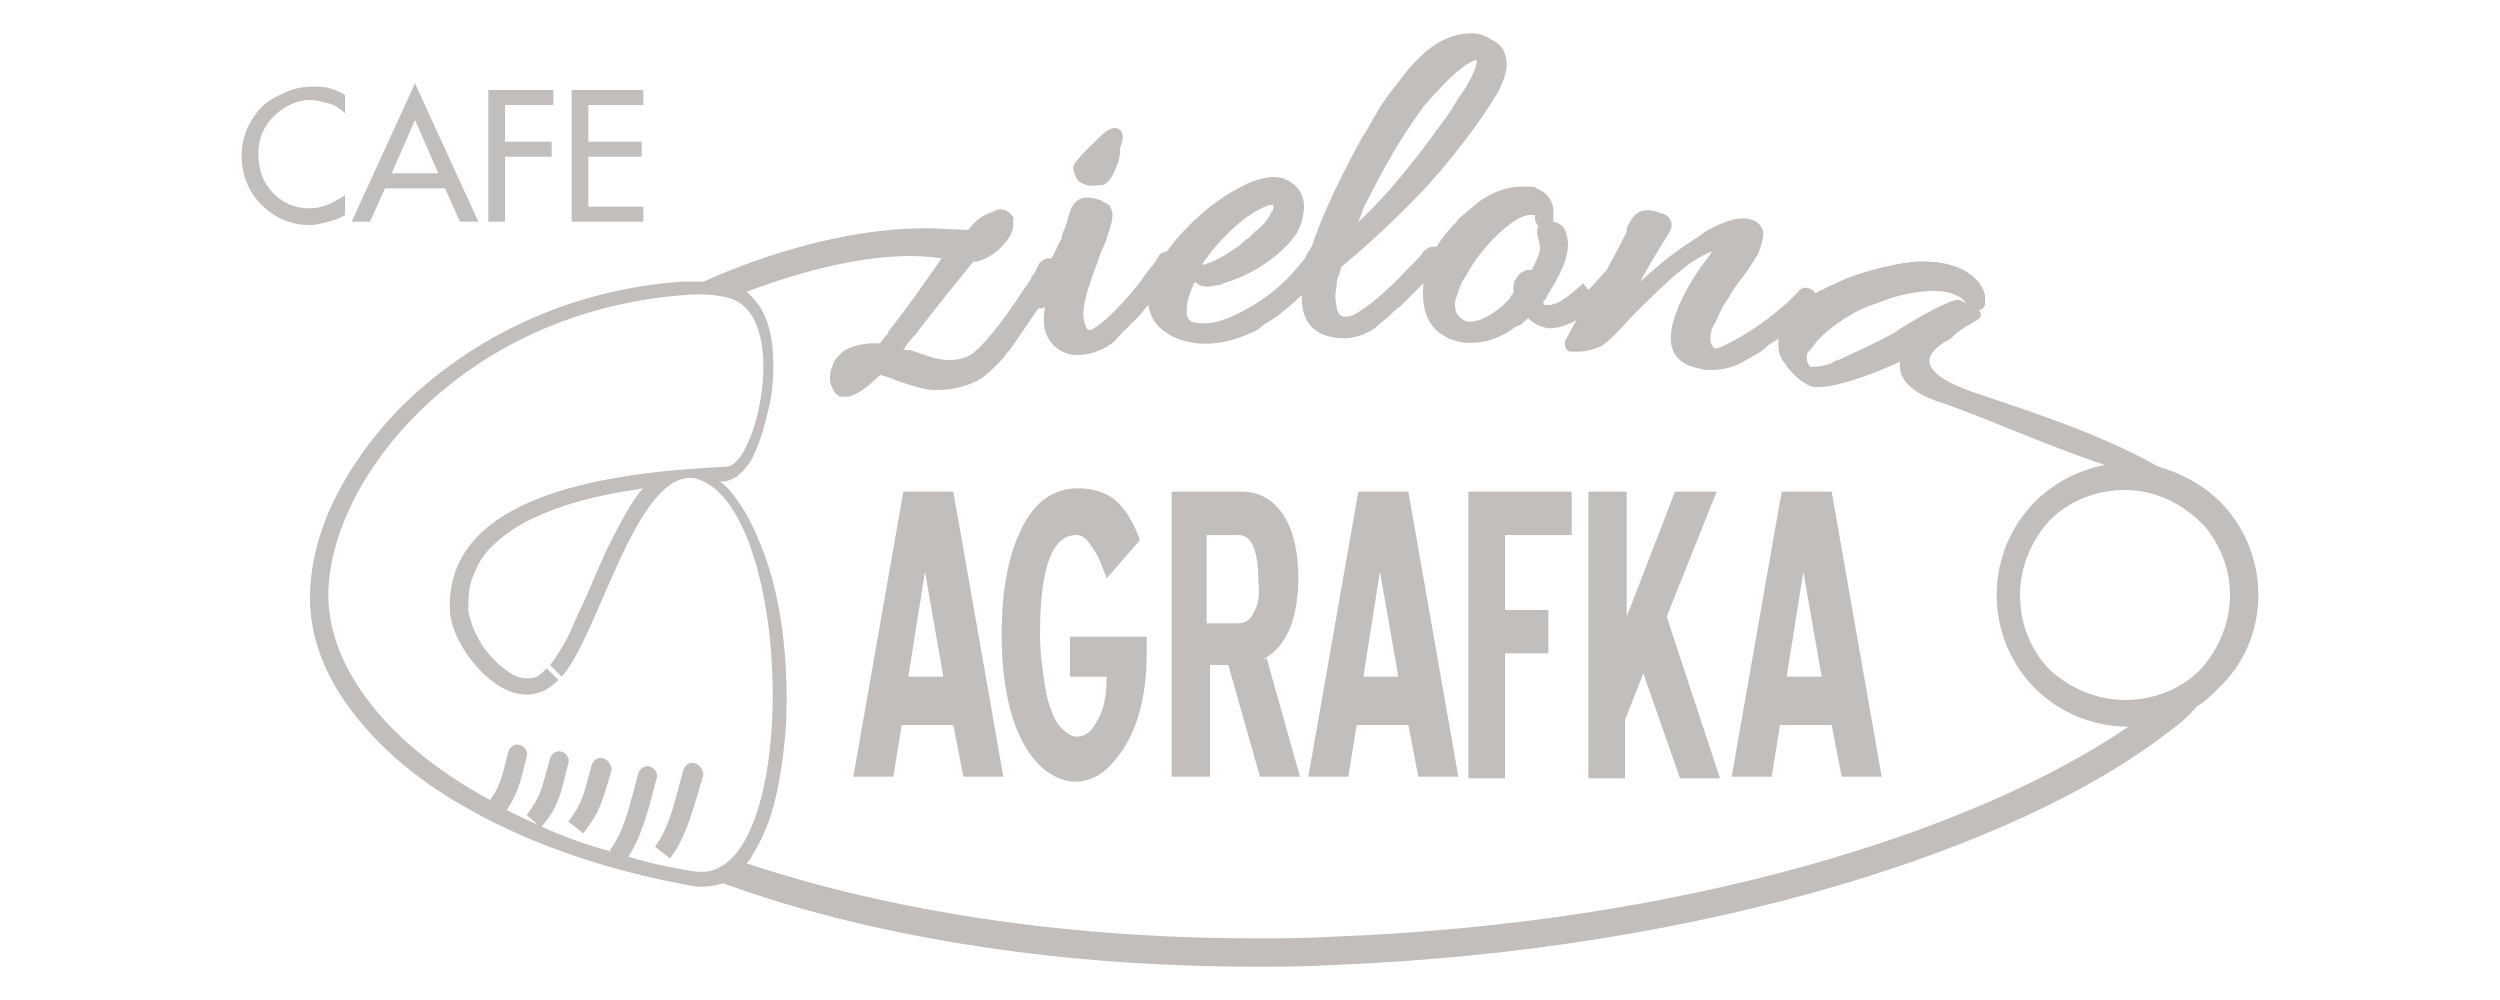
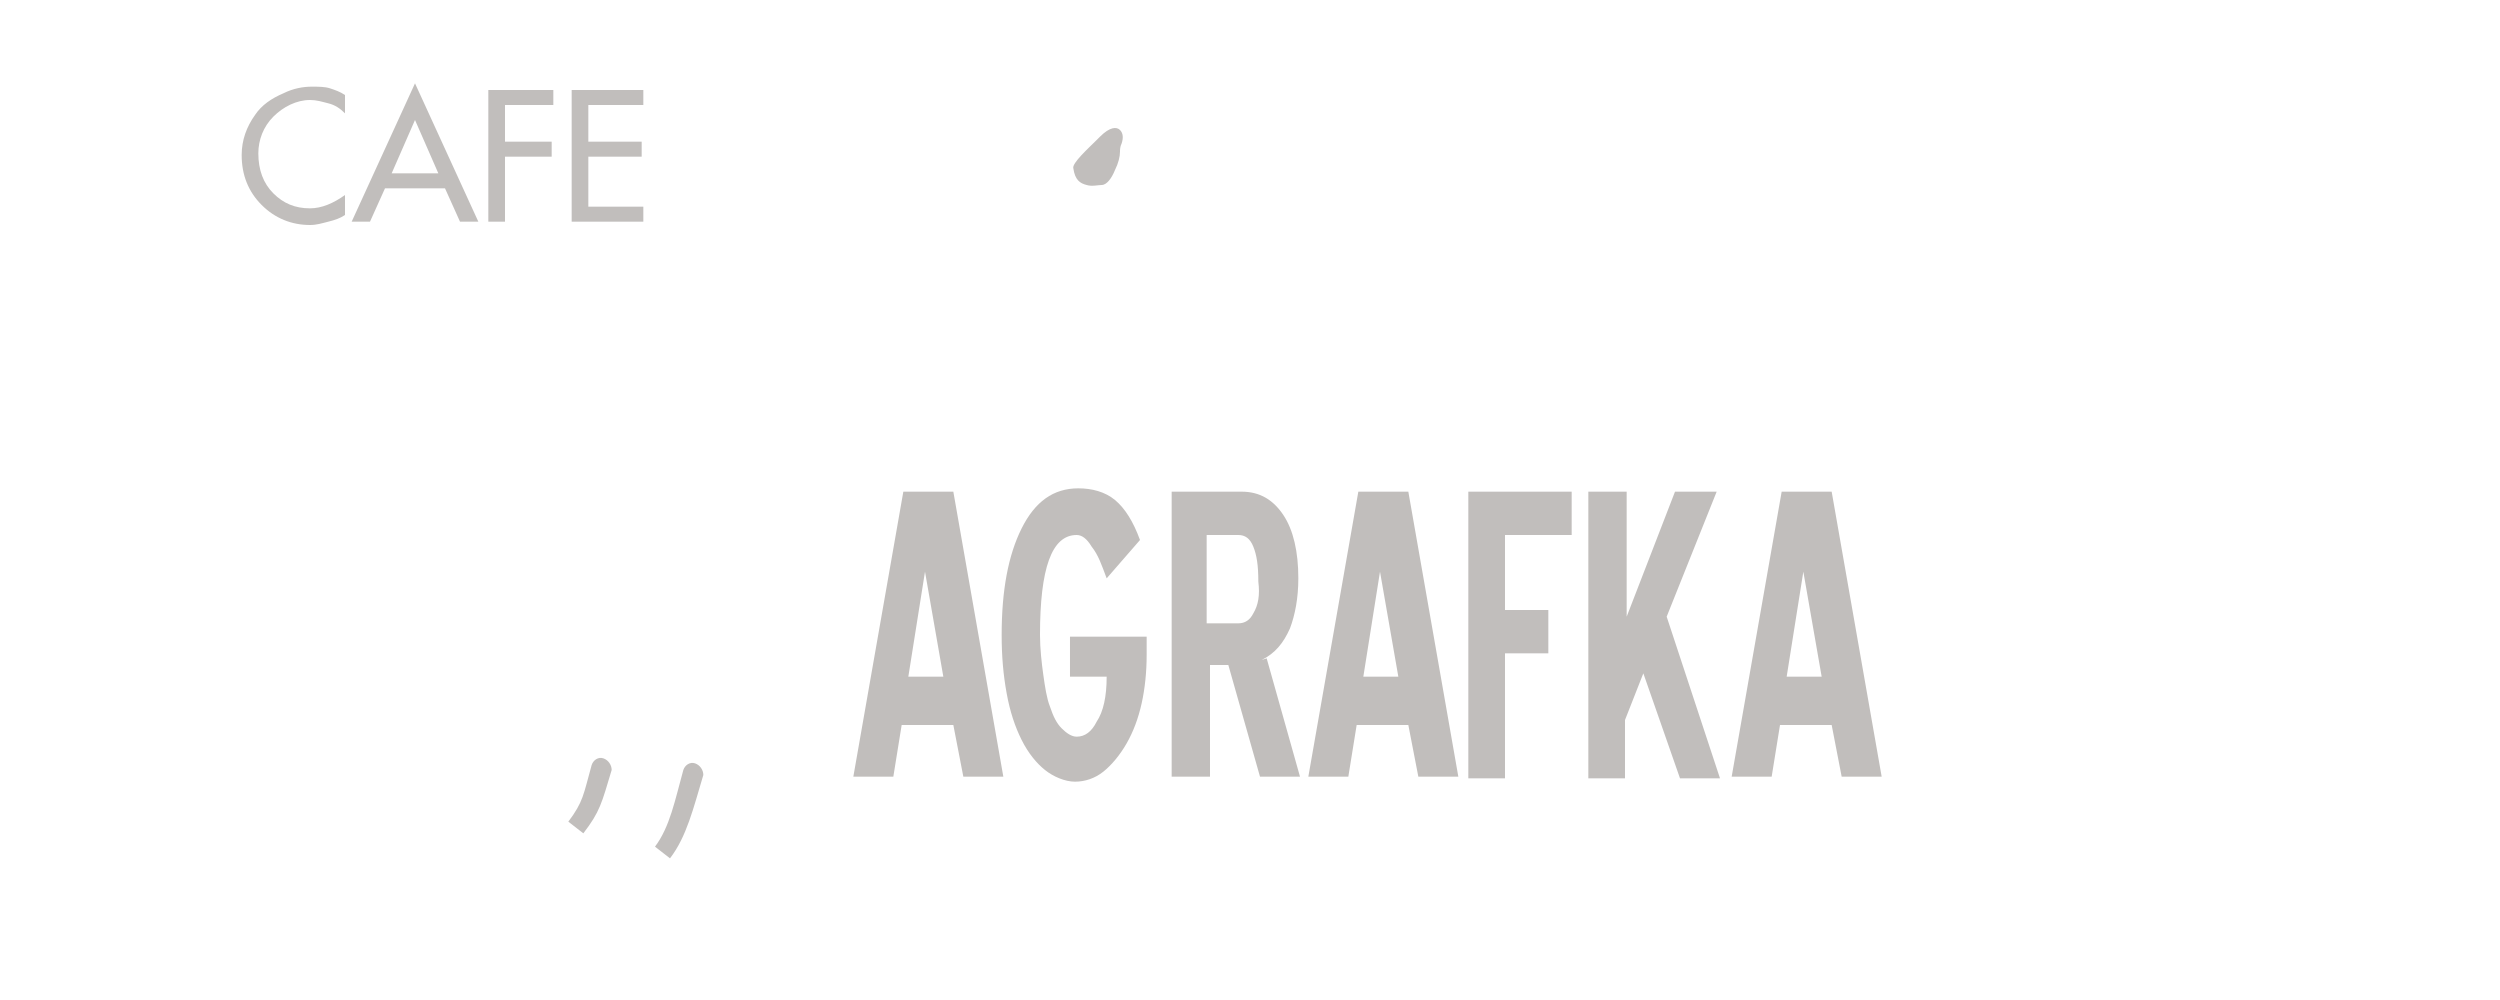
<svg xmlns="http://www.w3.org/2000/svg" version="1.1" id="Layer_1" x="0px" y="0px" viewBox="0 0 150 60" style="enable-background:new 0 0 150 60;" xml:space="preserve">
  <style type="text/css">
	.st0{fill:#C1BEBC;}
</style>
  <g id="Layer_2_1_">
    <g>
      <path class="st0" d="M36.2,45.5c-0.3-0.1-0.6,0.1-0.7,0.4c-0.5,1.8-0.5,2.2-1.4,3.4L35,50c1-1.3,1.1-1.8,1.7-3.8    C36.7,45.9,36.5,45.6,36.2,45.5z" />
-       <path class="st0" d="M41.7,45.8c-0.3-0.1-0.6,0.1-0.7,0.4c-0.5,1.8-0.8,3.4-1.7,4.6l0.9,0.7c1-1.3,1.4-3,2-5    C42.2,46.2,42,45.9,41.7,45.8z" />
+       <path class="st0" d="M41.7,45.8c-0.3-0.1-0.6,0.1-0.7,0.4c-0.5,1.8-0.8,3.4-1.7,4.6l0.9,0.7c1-1.3,1.4-3,2-5    C42.2,46.2,42,45.9,41.7,45.8" />
      <path class="st0" d="M65.2,11.1c0.3,0.1,0.7,0,0.9,0l0,0l0,0l0,0c0.3,0,0.6-0.4,0.8-0.9c0.2-0.4,0.3-0.8,0.3-1.1l0,0l0,0l0,0l0,0    l0,0c0-0.1,0-0.3,0.1-0.5c0.1-0.3,0.1-0.6-0.1-0.8S66.6,7.6,66,8.2l0,0l0,0l0,0c0,0-0.1,0.1-0.2,0.2c-0.5,0.5-1.5,1.4-1.4,1.7    C64.5,10.8,64.8,11,65.2,11.1z" />
-       <path class="st0" d="M135.5,35.7c0-2.2-0.9-4.2-2.3-5.6c-1-1-2.3-1.7-3.7-2.1c-3.7-2.1-8.3-3.5-11.2-4.5c-4.2-1.5-2-2.7-1.6-3    c0.4-0.1,0.6-0.6,1.6-1.1c0.3-0.2,0.7-0.3,0.5-0.7l-0.1-0.1h0.1c0.2-0.1,0.3-0.2,0.3-0.4l0,0l0,0l0,0c0-0.1,0-0.1,0-0.2    s0-0.1,0-0.2c0-0.3-0.2-0.6-0.4-0.9l0,0l0,0l0,0c-0.1-0.1-0.2-0.2-0.3-0.3c-0.1-0.1-0.3-0.2-0.4-0.3c-0.7-0.4-1.6-0.6-2.3-0.6l0,0    c-1-0.1-3,0.3-4.9,1c-0.7,0.3-1.3,0.6-1.9,0.9l0,0c0-0.1-0.1-0.2-0.2-0.2c-0.1-0.1-0.1-0.1-0.2-0.1c-0.2-0.1-0.5,0-0.6,0.2l0,0    l0,0l0,0c-0.2,0.2-0.4,0.4-0.6,0.6s-0.5,0.4-0.7,0.6c-1.2,1-2.6,1.8-3.3,2.1l0,0c-0.2,0.1-0.3,0.1-0.4,0.1c0,0-0.1,0-0.1-0.1    l-0.1-0.1c-0.1-0.2-0.1-0.5,0-0.9l0,0c0-0.1,0-0.1,0.1-0.2l0,0c0-0.1,0.1-0.2,0.1-0.2c0.2-0.4,0.4-1,0.8-1.5l0,0l0,0l0,0    c0.2-0.4,0.5-0.8,0.8-1.2c0.4-0.5,0.7-1,1-1.5c0.2-0.5,0.3-0.9,0.3-1.2s-0.2-0.5-0.4-0.7l0,0c-0.2-0.1-0.5-0.2-0.8-0.2    c-0.5,0-1.2,0.2-1.9,0.6l0,0l0,0c-0.3,0.1-0.5,0.3-0.8,0.5s-0.6,0.4-0.9,0.6c-0.9,0.6-1.8,1.4-2.6,2.1c0.5-0.9,1.1-1.9,1.6-2.7    l0,0c0.2-0.3,0.3-0.5,0.3-0.7c0-0.3-0.2-0.6-0.6-0.7l0,0c-1.3-0.5-1.7,0.1-2,0.7c-0.1,0.1-0.1,0.3-0.1,0.4c0,0.1-0.1,0.2-0.1,0.2    l0,0l0,0l0,0c-0.2,0.4-0.6,1.2-1.1,2.1l0,0l0,0l0,0l0,0c-0.3,0.3-0.6,0.7-1,1.1l-0.1,0.1L95,17c-0.6,0.5-1.4,1.3-2.1,1.3l0,0l0,0    l0,0h-0.1c0,0,0,0-0.1,0s-0.1-0.1-0.1-0.2c0.1-0.1,0.2-0.2,0.2-0.3c0.1-0.2,0.2-0.3,0.3-0.5c0.6-1,1.2-2.2,0.9-3.2l0,0    c-0.1-0.5-0.4-0.7-0.8-0.8l0,0l0,0c0-0.1,0-0.2,0-0.4c0-0.1,0-0.2,0-0.4c-0.1-0.6-0.5-1-1-1.2l0,0l0,0l0,0l0,0    c-0.1-0.1-0.3-0.1-0.5-0.1l0,0c-0.2,0-0.3,0-0.5,0c-0.8,0-1.9,0.4-2.7,1.1l0,0c-0.2,0.2-0.4,0.3-0.6,0.5s-0.4,0.3-0.5,0.5    c-0.5,0.5-0.9,1-1.2,1.5c-0.1,0-0.1,0-0.2,0c-0.2,0-0.4,0.1-0.6,0.3l0,0l0,0c-0.1,0.2-0.3,0.4-0.5,0.6c-0.2,0.2-0.4,0.4-0.6,0.6    c-1,1.1-2.3,2.2-3.1,2.6l0,0c0,0-0.2,0.1-0.4,0.1s-0.3,0-0.4-0.1s-0.2-0.3-0.2-0.5c-0.1-0.4-0.1-0.8,0-1.3l0,0    c0-0.1,0-0.3,0.1-0.5s0.1-0.4,0.2-0.6c1.8-1.5,3.5-3.1,5.1-4.8c1.6-1.8,3.1-3.7,4.3-5.7l0,0c0.3-0.6,0.5-1.2,0.5-1.6    S90.3,3.2,90.2,3l0,0c-0.2-0.3-0.4-0.5-0.7-0.6C89.1,2.1,88.7,2,88.3,2l0,0c-2.1,0-3.5,1.7-4.6,3.2l-0.1,0.1l0,0l0,0    c-0.3,0.4-0.6,0.8-0.9,1.3s-0.6,1.1-1,1.7c-1.1,2-2.3,4.4-3,6.5l0,0c-0.1,0.2-0.3,0.4-0.4,0.7c-0.2,0.2-0.3,0.4-0.5,0.6    c-0.9,1.1-2.2,2.1-3.7,2.8l0,0c-0.6,0.3-1.3,0.5-1.8,0.5c-0.3,0-0.6,0-0.8-0.1c-0.2-0.1-0.3-0.3-0.3-0.5s0-0.5,0.1-0.9l0,0l0,0    l0,0c0.1-0.3,0.2-0.6,0.3-0.8c0-0.1,0.1-0.1,0.1-0.2l0,0c0.2,0.2,0.4,0.3,0.8,0.3l0,0l0,0c0.2,0,0.4-0.1,0.7-0.1    c0.2-0.1,0.5-0.2,0.8-0.3c1.4-0.5,3-1.6,3.8-2.8c0.1-0.2,0.2-0.4,0.3-0.7c0.1-0.4,0.2-0.9,0.1-1.3c-0.1-0.4-0.3-0.8-0.8-1.1    c-0.1-0.1-0.3-0.1-0.4-0.2l0,0l0,0c-0.4-0.1-0.8-0.1-1.2,0c-0.4,0.1-0.8,0.2-1.3,0.5C72.8,12,71,13.7,70,15.1    c-0.2,0-0.4,0.1-0.5,0.3l0,0l0,0l0,0c-0.1,0.2-0.3,0.5-0.5,0.7c-0.2,0.3-0.4,0.5-0.5,0.7c-1,1.3-2.1,2.4-2.7,2.8    c-0.2,0.1-0.3,0.2-0.4,0.2h-0.1l-0.1-0.1c-0.1-0.2-0.2-0.5-0.2-0.9l0,0l0,0c0-0.7,0.4-1.9,0.9-3.2l0,0c0.2-0.7,0.3-0.7,0.4-1l0,0    l0,0l0,0c0-0.1,0.1-0.1,0.1-0.3c0.3-0.9,0.5-1.4,0.2-1.9l0,0l0,0c0-0.1-0.1-0.1-0.2-0.2C66.1,12.1,66.1,12,66,12    c-0.3-0.1-0.7-0.2-1.1-0.1l0,0l0,0c-0.3,0.1-0.6,0.4-0.7,0.8c-0.1,0.3-0.2,0.8-0.4,1.2c0,0.1-0.1,0.2-0.1,0.3v0.1    c0,0.1-0.1,0.1-0.1,0.2c-0.1,0.1-0.1,0.2-0.2,0.4c-0.1,0.2-0.2,0.4-0.3,0.6c-0.1,0-0.2,0-0.2,0c-0.2,0-0.5,0.2-0.6,0.4l0,0l0,0    l0,0c-0.1,0.2-0.2,0.5-0.4,0.7c-0.1,0.3-0.3,0.5-0.5,0.8c-0.9,1.4-2.1,3-2.8,3.6l0,0c-0.5,0.5-1.1,0.6-1.7,0.6    c-0.7,0-1.4-0.3-2.3-0.6l0,0h-0.4l0,0c0.1-0.1,0.1-0.2,0.2-0.3l0,0l0,0l0,0c0.2-0.3,0.4-0.5,0.6-0.7c0.1-0.2,0.3-0.4,0.6-0.8    c1-1.3,2-2.5,2.8-3.5c0.1,0,0.1,0,0.2,0c0.4-0.1,1-0.4,1.4-0.8c0.4-0.4,0.8-0.9,0.8-1.4c0-0.1,0-0.2,0-0.4l0,0    c0-0.1-0.1-0.2-0.2-0.3c-0.2-0.2-0.5-0.3-0.8-0.2c-0.2,0.1-0.5,0.2-0.7,0.3c-0.4,0.2-0.8,0.6-1,0.9L56,13.7l0,0l0,0l0,0    c-4.1-0.1-9.1,1.1-13.8,3.2c-0.1,0-0.2,0-0.3,0c-0.3,0-0.6,0-1,0l0,0c-7,0.5-12.6,3.5-16.4,7.1c-1.9,1.8-3.4,3.9-4.4,5.9    s-1.5,4.1-1.5,6s0.6,3.8,1.7,5.6c1.7,2.7,4.4,5.2,8.1,7.2c3.6,2,8.2,3.6,13.4,4.5l0,0l0,0c0.1,0,0.3,0,0.4,0    c0.4,0,0.8-0.1,1.2-0.2c8.5,3.1,19.6,5,31.9,5c1.5,0,3.1,0,4.7-0.1c22.6-0.9,41.2-7.1,50-13.9c0.7-0.5,1.3-1,1.8-1.6    c0.5-0.3,0.9-0.7,1.3-1.1C134.6,39.9,135.5,37.9,135.5,35.7L135.5,35.7L135.5,35.7L135.5,35.7z M81.7,12.8l0.1-0.3    c0.6-1.2,1.3-2.5,1.6-3l0,0c0.6-1.1,1.3-2.1,2-3.1C86.2,5.5,87,4.6,87.8,4l0,0c0.3-0.2,0.6-0.4,0.8-0.4l0,0c0,0,0,0,0,0.1    c0,0.2-0.1,0.5-0.3,0.9l0,0l0,0c-0.2,0.4-0.5,0.9-0.8,1.3c-0.3,0.5-0.6,1-1,1.5c-1.5,2.1-3.4,4.5-5.1,6    C81.6,13.2,81.6,13,81.7,12.8z M75.5,12.6L75.5,12.6c0.2-0.1,0.5-0.3,0.8-0.3h0.1c0,0,0,0,0,0.1l0,0l0,0l0,0v0.1    c0,0.1,0,0.1-0.1,0.2c-0.2,0.5-0.7,1-1,1.2l0,0l0,0l0,0c-0.1,0.1-0.3,0.3-0.4,0.4c-0.2,0.1-0.3,0.2-0.5,0.4    c-0.8,0.6-1.7,1.1-2.3,1.2C73.1,14.4,74.5,13.1,75.5,12.6z M108.4,21.4c0-0.2,0.1-0.3,0.3-0.5c0.7-1.1,2.4-2.1,3.1-2.4l0,0l0,0    l0,0l0,0l0,0c0.2-0.1,0.5-0.2,0.8-0.3c0.3-0.1,0.5-0.2,0.8-0.3c1.3-0.4,2.7-0.6,3.7-0.3c0.2,0.1,0.5,0.2,0.6,0.3    c0.1,0.1,0.2,0.2,0.3,0.3c-0.2-0.1-0.4-0.2-0.5-0.2l0,0l0,0l0,0c-0.4-0.1-2.7,1.2-3.6,1.8c-0.1,0.1-0.3,0.2-0.3,0.2l0,0l0,0    c-0.9,0.5-2.4,1.2-3.3,1.6l0,0l0,0l0,0c-0.1,0-0.3,0.1-0.4,0.2c-0.3,0.1-0.7,0.2-1,0.2l0,0c-0.2,0-0.3,0-0.3,0l0,0l0,0l0,0    C108.4,21.7,108.4,21.6,108.4,21.4z M87.3,18.3c0-0.2,0-0.3,0.1-0.5l0,0c0.1-0.3,0.2-0.7,0.4-1c0.2-0.3,0.4-0.7,0.6-1    c1.1-1.6,2.7-3,3.5-2.9c0,0,0,0,0.1,0c0,0,0,0,0.1,0V13v0.1l0,0l0,0c0,0.2,0.1,0.3,0.2,0.5c-0.1,0.2-0.1,0.5,0,0.7l0,0    c0,0.1,0.1,0.3,0.1,0.6l0,0c0,0.3-0.2,0.7-0.5,1.3c-0.1,0-0.1,0-0.2,0l0,0c-0.2,0-0.3,0.1-0.5,0.2c-0.1,0.1-0.2,0.3-0.3,0.4    c-0.1,0.2-0.1,0.4-0.1,0.7v0.1c-0.1,0.1-0.2,0.2-0.2,0.3c-0.1,0.1-0.3,0.3-0.4,0.4c-0.7,0.6-1.4,1-2,1c-0.1,0-0.1,0-0.2,0    c-0.2-0.1-0.4-0.2-0.5-0.4C87.4,18.9,87.3,18.6,87.3,18.3z M41.8,52.3c-1.4-0.2-2.8-0.5-4.1-0.9c0.8-1.2,1.2-2.8,1.7-4.7    c0.1-0.3-0.1-0.6-0.4-0.7c-0.3-0.1-0.6,0.1-0.7,0.4c-0.5,1.8-0.8,3.4-1.7,4.6l0.1,0.1c-1.5-0.4-2.9-0.9-4.2-1.5    c1-1.2,1.1-1.8,1.6-3.8c0.1-0.3-0.1-0.6-0.4-0.7c-0.3-0.1-0.6,0.1-0.7,0.4c-0.5,1.8-0.5,2.2-1.4,3.4l0.7,0.6    c-0.7-0.3-1.3-0.6-1.9-0.9c0.6-0.9,0.8-1.5,1.2-3.2c0.1-0.3-0.1-0.6-0.4-0.7c-0.3-0.1-0.6,0.1-0.7,0.4c-0.4,1.6-0.5,2.1-1.1,2.9    c-6.1-3.3-9.7-7.9-9.7-12.3c0-6.8,7.9-17,21.4-18c1.1-0.1,2,0,2.7,0.2c3.6,1.1,1.6,10-0.2,10.1c-6,0.3-17,1.3-16.6,8.7    c0.1,2.3,3.8,6.9,6.5,4.1l-0.7-0.7c-0.2,0.2-0.4,0.4-0.6,0.5c-0.2,0.1-0.4,0.1-0.6,0.1c-0.3,0-0.7-0.1-1.1-0.4    c-0.6-0.4-1.3-1.1-1.7-1.8c-0.2-0.4-0.4-0.7-0.5-1.1c-0.1-0.3-0.2-0.6-0.2-0.8c0-0.1,0-0.2,0-0.3c0-0.8,0.1-1.4,0.4-2    c0.2-0.5,0.5-1,0.9-1.4c0.7-0.7,1.6-1.4,2.8-1.9c1.7-0.8,3.8-1.3,5.8-1.6c0.2,0,0.4-0.1,0.6-0.1c-0.1,0.1-0.1,0.1-0.2,0.2    c-0.6,0.8-1.1,1.7-1.6,2.7c-0.8,1.5-1.4,3.2-2.1,4.6c-0.3,0.7-0.6,1.4-0.9,1.9c-0.3,0.5-0.6,1-0.8,1.2l0.7,0.7    c2.2-2.4,4.5-12.5,8-11.9C47.7,30.2,48.1,53,41.8,52.3z M80,56.2c-1.5,0.1-3.1,0.1-4.7,0.1c-11.6,0-22.1-1.7-30.5-4.5    c0.2-0.2,0.3-0.4,0.4-0.6c0.7-1.1,1.2-2.5,1.5-4.1s0.5-3.3,0.5-5.1c0-3.1-0.4-6.3-1.4-8.9c-0.5-1.3-1-2.4-1.8-3.4    c-0.2-0.3-0.5-0.6-0.8-0.8c0,0,0,0,0.1,0c0.4,0,0.7-0.2,0.9-0.3c0.2-0.2,0.4-0.3,0.5-0.5c0.3-0.3,0.5-0.7,0.7-1.2    c0.3-0.7,0.5-1.5,0.7-2.3s0.3-1.7,0.3-2.6c0-1-0.1-2.1-0.5-3c-0.2-0.5-0.5-0.9-0.8-1.2c-0.1-0.1-0.2-0.2-0.3-0.3    c4.3-1.6,8.5-2.5,11.7-2c-0.9,1.3-2.1,3-3.2,4.4l0,0V20c0,0-0.1,0.1-0.2,0.2c-0.1,0.1-0.2,0.3-0.3,0.4h-0.1c-0.1,0-0.2,0-0.3,0    c-0.5,0-1,0.1-1.5,0.3l0,0c-0.6,0.3-0.9,0.8-1,1.2c-0.1,0.2-0.1,0.5-0.1,0.7s0.1,0.4,0.2,0.6c0.1,0.2,0.2,0.3,0.4,0.4l0,0l0,0    c0.1,0,0.3,0,0.4,0c0.1,0,0.2,0,0.4-0.1c0.5-0.2,1.1-0.7,1.6-1.2c0.1,0,0.3,0.1,0.4,0.1c0.2,0.1,0.4,0.1,0.5,0.2l0,0    c0.9,0.3,1.7,0.6,2.4,0.6c0.8,0,1.6-0.1,2.4-0.5l0,0c0.3-0.1,0.7-0.4,1.3-1l0,0l0,0l0,0c0.2-0.2,0.4-0.4,0.6-0.7    c0.2-0.2,0.4-0.5,0.6-0.8c0.4-0.6,0.9-1.3,1.3-1.9h0.1c0.1,0,0.2,0,0.3-0.1c-0.1,0.7-0.1,1.3,0.1,1.7l0,0c0.1,0.2,0.2,0.4,0.4,0.6    c0.4,0.4,0.9,0.6,1.4,0.6s1-0.1,1.4-0.3c0.5-0.2,0.9-0.5,1.1-0.8l0,0l0,0l0,0l0,0l0,0c0.2-0.2,0.4-0.4,0.6-0.6s0.4-0.4,0.6-0.6    s0.4-0.5,0.6-0.7c0.1,0.7,0.5,1.3,1,1.6c0.5,0.4,1.2,0.6,1.9,0.7c1,0.1,2.1-0.1,3.2-0.6l0,0l0,0c0.3-0.1,0.6-0.3,0.8-0.5    c0.3-0.2,0.5-0.3,0.8-0.5c0.5-0.4,1-0.8,1.5-1.3c0,0.7,0.1,1.3,0.5,1.8s1.1,0.8,2.1,0.8l0,0l0,0c0.3,0,0.7-0.1,1-0.2    c0,0,0.1,0,0.2-0.1c0.3-0.1,0.6-0.3,0.8-0.5l0,0l0,0l0,0c0.2-0.2,0.4-0.3,0.6-0.5s0.4-0.4,0.7-0.6c0.5-0.5,1-1,1.4-1.4    c0,0.1,0,0.1,0,0.2c-0.1,1.2,0.2,2.2,1,2.8l0,0l0,0l0,0c0.2,0.1,0.3,0.2,0.5,0.3c0.2,0.1,0.4,0.1,0.6,0.2c1,0.2,2.2,0,3.3-0.8l0,0    l0,0c0,0,0.1-0.1,0.2-0.1c0.1-0.1,0.2-0.1,0.2-0.1c0.2-0.1,0.3-0.3,0.5-0.4c0.3,0.3,0.7,0.5,1.2,0.6c0.6,0,1.2-0.2,1.7-0.5    c-0.3,0.5-0.5,0.9-0.6,1.1c-0.1,0.1-0.1,0.2-0.1,0.3c0,0.3,0.1,0.5,0.4,0.5c0.1,0,0.3,0,0.4,0c0.5,0,1.1-0.2,1.3-0.3l0,0l0,0l0,0    c0.3-0.1,1.1-0.9,1.9-1.8c1.1-1.1,2.5-2.5,3.5-3.2c0.6-0.4,1-0.6,1.3-0.7c0,0.1-0.1,0.1-0.1,0.2l0,0c-0.5,0.6-1.5,2-2,3.4    c-0.6,1.5-0.6,3,1.3,3.4l0,0l0,0c0.1,0,0.3,0.1,0.4,0.1l0,0c0.1,0,0.3,0,0.4,0c0.7,0,1.4-0.2,1.9-0.5l0,0c0.2-0.1,0.5-0.3,0.7-0.4    s0.5-0.3,0.7-0.5s0.5-0.3,0.7-0.5c0,0.1,0,0.1,0,0.2c0,0.3,0,0.7,0.2,1l0,0c0,0.1,0.1,0.2,0.2,0.3c0.1,0.1,0.1,0.2,0.2,0.3    c0.4,0.5,0.9,0.9,1.4,1.1l0,0l0,0c1.1,0.2,3.6-0.7,5.3-1.5c-0.1,0.8,0.3,1.7,2.3,2.4c2.2,0.7,5.9,2.4,9.7,3.7    c0.1,0,0.2,0.1,0.3,0.1c-1.6,0.3-3.1,1.1-4.2,2.2c-1.4,1.4-2.3,3.4-2.3,5.6l0,0l0,0l0,0c0,2.2,0.9,4.2,2.3,5.6    c1.4,1.4,3.4,2.3,5.6,2.3l0,0l0,0l0,0l0,0C118.5,49.9,101.1,55.4,80,56.2z M133.8,35.7c0,1.7-0.7,3.3-1.8,4.5    c-1.1,1.1-2.7,1.8-4.5,1.8l0,0l0,0l0,0c-1.7,0-3.3-0.7-4.5-1.8c-1.1-1.1-1.8-2.7-1.8-4.5l0,0l0,0l0,0c0-1.7,0.7-3.3,1.8-4.5    c1.1-1.1,2.7-1.8,4.5-1.8l0,0l0,0l0,0c1.7,0,3.2,0.7,4.4,1.8c0.1,0.1,0.2,0.2,0.4,0.4C133.2,32.7,133.8,34.1,133.8,35.7    L133.8,35.7L133.8,35.7L133.8,35.7z" />
      <path class="st0" d="M19.7,13.3c0.4-0.1,0.7-0.2,1-0.4v-1.2c-0.7,0.5-1.4,0.8-2.1,0.8c-0.9,0-1.6-0.3-2.2-0.9    c-0.6-0.6-0.9-1.4-0.9-2.4c0-0.8,0.3-1.6,0.9-2.2c0.6-0.6,1.4-1,2.2-1c0.4,0,0.7,0.1,1.1,0.2s0.7,0.3,1,0.6V5.7    c-0.3-0.2-0.6-0.3-0.9-0.4s-0.7-0.1-1.1-0.1c-0.5,0-1.1,0.1-1.7,0.4c-0.7,0.3-1.3,0.7-1.7,1.3c-0.5,0.7-0.8,1.5-0.8,2.4    c0,1.2,0.4,2.2,1.2,3s1.8,1.2,2.9,1.2C19,13.5,19.3,13.4,19.7,13.3z" />
      <polygon class="st0" points="38.6,12.4 35.3,12.4 35.3,9.4 38.5,9.4 38.5,8.5 35.3,8.5 35.3,6.3 38.6,6.3 38.6,5.4 34.3,5.4     34.3,13.3 38.6,13.3   " />
      <polygon class="st0" points="30.3,9.4 33.1,9.4 33.1,8.5 30.3,8.5 30.3,6.3 33.2,6.3 33.2,5.4 29.3,5.4 29.3,13.3 30.3,13.3   " />
      <path class="st0" d="M23.1,11.3h3.6l0.9,2h1.1L24.9,5l-3.8,8.3h1.1L23.1,11.3z M24.9,7.2l1.4,3.2h-2.8L24.9,7.2z" />
      <path class="st0" d="M106.9,29.5l-3,17.1h2.4l0.5-3.1h3.1l0.6,3.1h2.4l-3-17.1C109.9,29.5,106.9,29.5,106.9,29.5z M107.2,40.6    l1-6.3l1.1,6.3H107.2z" />
      <path class="st0" d="M64.4,40.6h2c0,1.2-0.2,2.1-0.6,2.7c-0.3,0.6-0.7,0.9-1.2,0.9c-0.3,0-0.6-0.2-0.9-0.5    c-0.3-0.3-0.5-0.7-0.7-1.3c-0.2-0.5-0.3-1.2-0.4-1.9c-0.1-0.7-0.2-1.6-0.2-2.4c0-4,0.7-6,2.2-6c0.3,0,0.6,0.2,0.9,0.7    c0.4,0.5,0.6,1.1,0.9,1.9l2-2.3c-0.4-1.1-0.9-1.9-1.5-2.4s-1.4-0.7-2.2-0.7c-1.5,0-2.6,0.8-3.4,2.4c-0.8,1.6-1.2,3.7-1.2,6.4    c0,1.3,0.1,2.4,0.3,3.5s0.5,2,0.9,2.8s0.9,1.4,1.4,1.8c0.5,0.4,1.2,0.7,1.8,0.7c0.6,0,1.2-0.2,1.7-0.6c0.5-0.4,1-1,1.4-1.7    s0.7-1.5,0.9-2.4c0.2-0.9,0.3-1.9,0.3-2.9v-1.1h-4.6v2.4H64.4z" />
      <path class="st0" d="M54.2,29.5l-3,17.1h2.4l0.5-3.1h3.1l0.6,3.1h2.4l-3-17.1C57.2,29.5,54.2,29.5,54.2,29.5z M54.5,40.6l1-6.3    l1.1,6.3H54.5z" />
      <path class="st0" d="M81.5,29.5l-3,17.1h2.4l0.5-3.1h3.1l0.6,3.1h2.4l-3-17.1C84.5,29.5,81.5,29.5,81.5,29.5z M81.8,40.6l1-6.3    l1.1,6.3H81.8z" />
      <polygon class="st0" points="88.1,46.7 90.3,46.7 90.3,39.2 92.9,39.2 92.9,36.6 90.3,36.6 90.3,32.1 94.3,32.1 94.3,29.5     88.1,29.5   " />
      <polygon class="st0" points="103,29.5 100.5,29.5 97.6,37 97.6,29.5 95.3,29.5 95.3,46.7 97.5,46.7 97.5,43.2 98.6,40.4     100.8,46.7 103.2,46.7 100,37   " />
      <path class="st0" d="M75.7,39.6c0.8-0.4,1.3-1,1.7-1.9c0.3-0.8,0.5-1.8,0.5-3c0-1.6-0.3-2.9-0.9-3.8s-1.4-1.4-2.5-1.4h-4.2v17.1    h2.3v-6.7h1.1l1.9,6.7H78l-2-7.1L75.7,39.6L75.7,39.6z M75.2,36.8c-0.2,0.4-0.5,0.6-0.9,0.6h-1.9v-5.3h1.9c0.4,0,0.7,0.2,0.9,0.7    c0.2,0.5,0.3,1.1,0.3,2.1C75.6,35.7,75.5,36.3,75.2,36.8z" />
    </g>
  </g>
</svg>